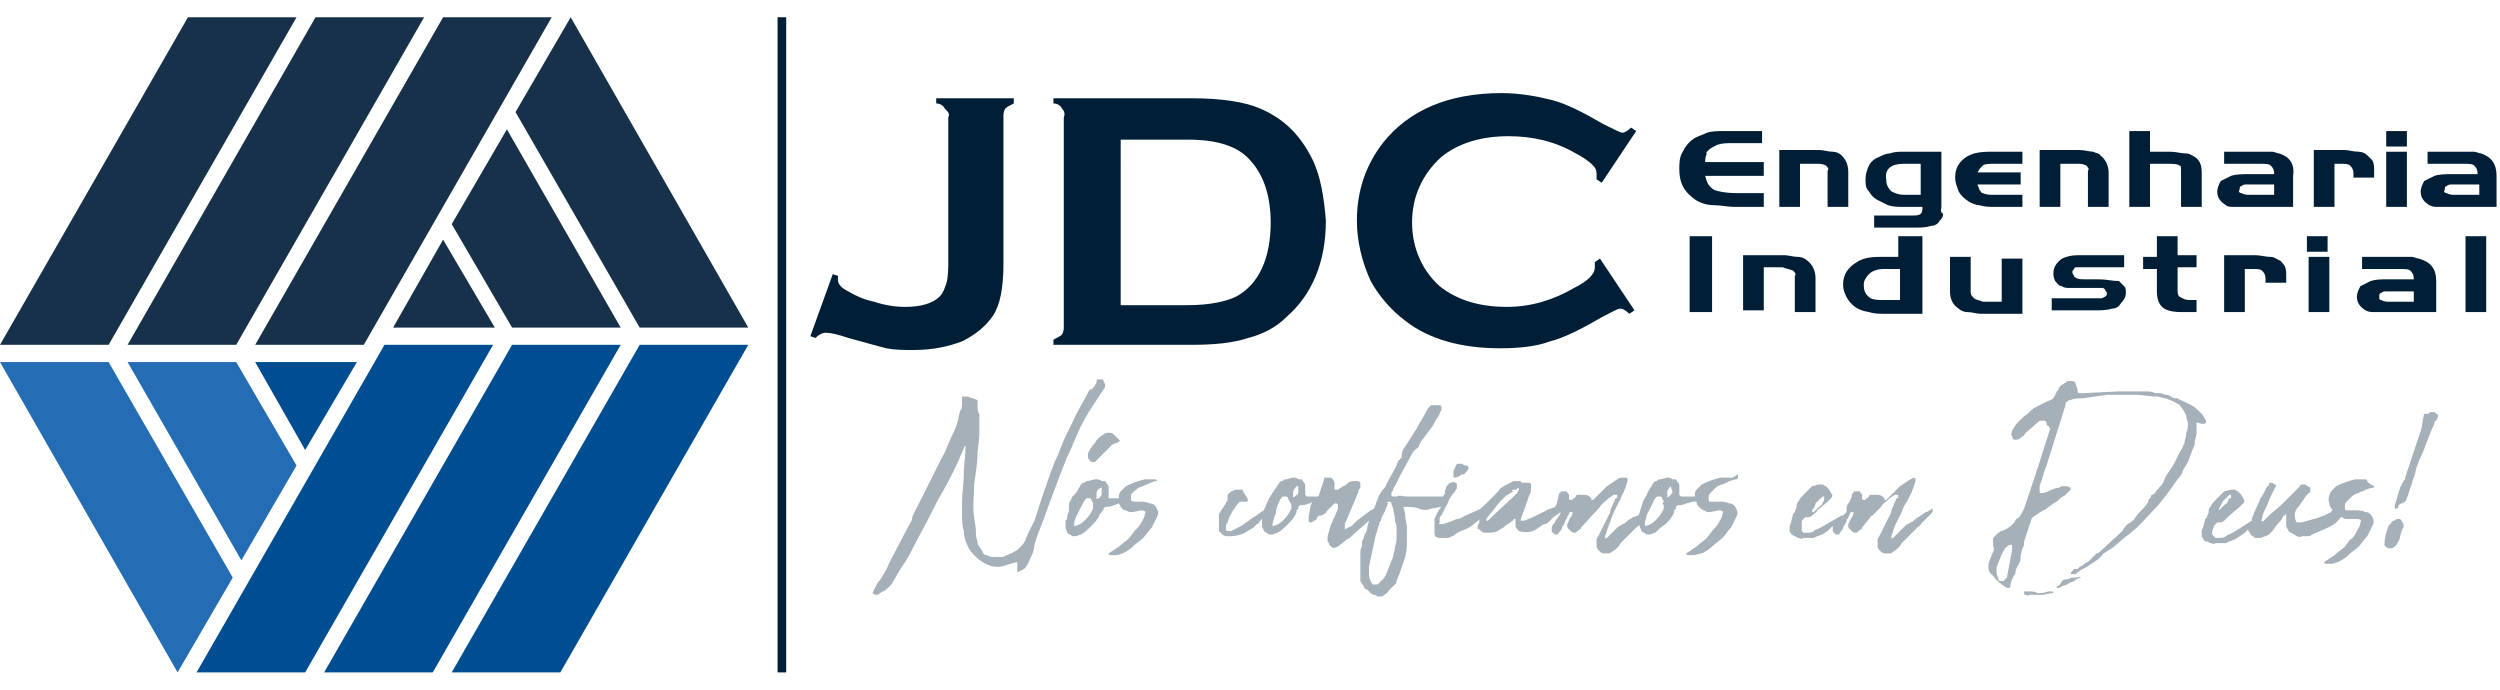
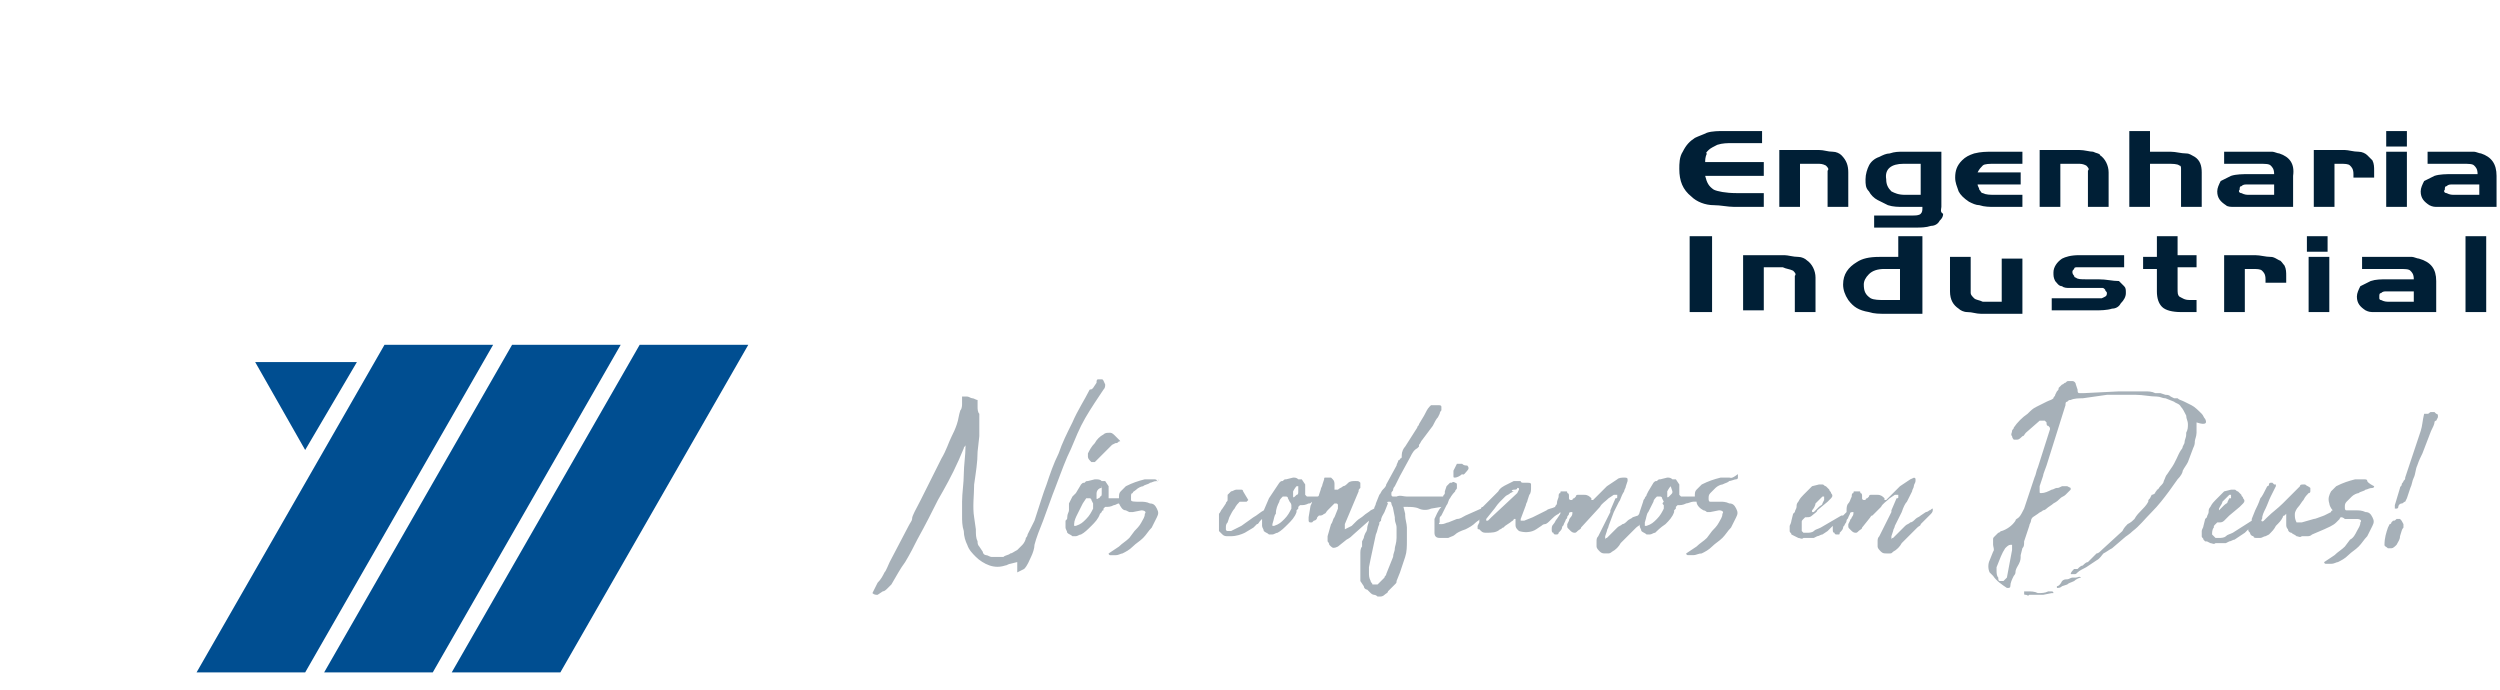
<svg xmlns="http://www.w3.org/2000/svg" id="Camada_1" x="0px" y="0px" viewBox="0 0 145 40" style="enable-background:new 0 0 145 40;" xml:space="preserve">
  <style type="text/css">	.st0{opacity:0.35;fill:#001F36;}	.st1{fill:#001F36;}	.st2{fill:#004E91;}	.st3{fill:#246DB5;}	.st4{fill:#163149;}</style>
  <g>
    <path class="st0" d="M139.2,30.1c0,0-0.1,0-0.1,0c0,0-0.1,0-0.1,0c-0.1,0.1-0.1,0.1-0.2,0.1l-0.1,0.1c0,0,0,0.1-0.1,0.1l-0.1,0.2  c-0.1,0.3-0.2,0.6-0.2,1c0,0.1,0.1,0.1,0.2,0.2c0.1,0,0.1,0,0.2,0c0.1,0,0.2-0.1,0.3-0.2c0.1-0.2,0.2-0.3,0.2-0.5  c0.1-0.3,0.1-0.4,0.2-0.5c0-0.1,0-0.1,0-0.2C139.3,30.2,139.3,30.2,139.2,30.1 M119.3,34L119.3,34l0,0.1l0,0c0,0,0,0,0,0  c0.1,0,0.2,0,0.3-0.1l0.3-0.1c0.1-0.1,0.2-0.1,0.4-0.2c0.1-0.1,0.3-0.2,0.4-0.2c-0.1-0.1-0.2,0-0.3,0l-0.1,0h0l-0.1,0  c-0.1,0-0.2,0.1-0.3,0.1c-0.1,0-0.2,0-0.3,0.1C119.5,33.9,119.4,34,119.3,34 M140.6,24c-0.1,0.4-0.1,0.7-0.2,1  c-0.1,0.3-0.2,0.6-0.3,0.9c-0.1,0.3-0.2,0.6-0.3,0.9c-0.1,0.3-0.2,0.6-0.3,0.9c0,0.1,0,0.1-0.1,0.2c0,0.1-0.1,0.1-0.1,0.2  c0,0.1-0.1,0.1-0.1,0.2l-0.3,1l0,0.2l0,0c0,0,0,0,0.1,0l0,0c0,0,0.1,0,0.1-0.1c0-0.1,0.1-0.2,0.2-0.2c0.1,0,0.1-0.1,0.2-0.1  l0.1-0.2l0.2-0.6c0.1-0.2,0.1-0.4,0.2-0.6c0.1-0.2,0.1-0.5,0.2-0.7c0.1-0.3,0.2-0.5,0.3-0.7L141,25c0.1-0.2,0.2-0.4,0.2-0.5  c0-0.1,0.1-0.1,0.1-0.1l0.1-0.2l0-0.1c0-0.1-0.1-0.1-0.1-0.1c0,0-0.1-0.1-0.1-0.1l-0.2,0c-0.1,0-0.1,0.1-0.2,0.1L140.6,24z   M116.3,31.8c0.1-0.1,0.2-0.2,0.3-0.2c0,0,0.1,0,0.1,0c0,0,0,0,0,0.1l0,0.1c0,0,0,0,0,0.1l-0.3,1.6l-0.1,0.1l-0.1,0.1  c-0.1,0-0.1,0-0.2,0c-0.1,0-0.1-0.1-0.1-0.2c-0.1-0.1-0.1-0.3-0.1-0.4c0,0,0-0.1,0-0.1l0-0.1C116,32.4,116.1,32.1,116.3,31.8   M127.9,24.3c-0.1-0.1-0.1-0.2-0.2-0.3c-0.2-0.2-0.4-0.4-0.6-0.5l-0.4-0.2c-0.2-0.1-0.3-0.1-0.4-0.2c0,0-0.1,0-0.2,0l-0.2-0.1  c-0.1-0.1-0.2-0.1-0.3-0.1l-0.3-0.1c-0.1,0-0.2,0-0.3,0c-0.2-0.1-0.4-0.1-0.6-0.1c-0.2,0-0.4,0-0.7,0l-0.4,0c-0.1,0-0.3,0-0.4,0  l-2,0.1c-0.1,0-0.1,0-0.1,0c-0.1,0-0.1,0-0.2,0c-0.1,0-0.1-0.1-0.1-0.2l-0.1-0.3c0-0.1-0.1-0.2-0.2-0.2c-0.1,0-0.2,0-0.2,0  c-0.1,0-0.1,0-0.2,0.1c-0.1,0-0.1,0.1-0.2,0.1l-0.1,0.1c0,0-0.1,0.1-0.1,0.1c0,0.1,0,0.1-0.1,0.2l-0.1,0.2c0,0.1-0.1,0.1-0.1,0.2  c-0.1,0.1-0.2,0.1-0.4,0.2c-0.2,0.1-0.4,0.2-0.6,0.3c-0.2,0.1-0.3,0.2-0.5,0.4c-0.3,0.2-0.6,0.5-0.8,0.8c0,0.1-0.1,0.1-0.1,0.2  c0,0.1-0.1,0.2,0,0.3c0,0.1,0.1,0.2,0.1,0.2c0,0,0,0,0,0c0.1,0,0.1,0,0.2,0c0.1,0,0.2-0.1,0.3-0.2c0.1,0,0.1-0.1,0.2-0.2l0.8-0.7  c0,0,0,0,0.1,0c0,0,0.1,0,0.1,0c0,0,0.1,0,0.1,0c0,0,0.1,0.1,0.1,0.1c0,0.1,0,0.2,0.1,0.2c0.1,0.1,0.1,0.1,0.1,0.2l-0.7,2.2  c-0.1,0.2-0.1,0.4-0.2,0.6l-0.6,1.8c-0.1,0.2-0.2,0.4-0.3,0.5c-0.1,0.1-0.2,0.1-0.2,0.2c-0.2,0.3-0.5,0.5-0.8,0.6  c-0.1,0-0.1,0.1-0.2,0.1c0,0-0.1,0.1-0.2,0.2c-0.1,0.1-0.1,0.1-0.1,0.2c0,0.1,0,0.2,0,0.2l0,0.1c0,0.1,0.1,0.3,0,0.4l-0.2,0.5  c-0.1,0.2-0.1,0.5,0,0.7l0.1,0.1l0.1,0.1c0.2,0.3,0.5,0.5,0.8,0.7c0,0,0.1,0,0.1,0c0,0,0.1,0,0.1-0.1c0-0.2,0.1-0.4,0.2-0.6  c0,0,0.1-0.1,0.1-0.2c0-0.2,0.1-0.3,0.2-0.5c0.1-0.2,0.1-0.3,0.1-0.5l0.1-0.4c0.1-0.1,0.1-0.2,0.1-0.4l0.3-0.9  c0-0.1,0.1-0.2,0.1-0.3c0-0.1,0.1-0.2,0.1-0.2l0.3-0.2c0.1-0.1,0.2-0.1,0.3-0.2c0.1,0,0.2-0.1,0.2-0.1c0.1-0.1,0.3-0.2,0.4-0.3  c0.2-0.1,0.3-0.2,0.4-0.3c0.1-0.1,0.2-0.1,0.3-0.2l0.3-0.3c0,0,0,0,0-0.1c0,0,0,0,0,0l-0.2-0.1c-0.1,0-0.2,0-0.3,0  c-0.2,0.1-0.2,0.1-0.3,0.1c-0.1,0-0.2,0.1-0.3,0.1c-0.2,0.1-0.4,0.2-0.6,0.2h0c-0.1,0-0.1,0-0.1-0.1c0-0.1,0-0.2,0-0.3l0.2-0.6  c0-0.1,0.1-0.3,0.2-0.6l1.1-3.5c0-0.1,0-0.2,0.1-0.2c0.1-0.1,0.1-0.1,0.2-0.1c0.2-0.1,0.5-0.1,0.7-0.1l1.4-0.2c0.2,0,0.4,0,0.6,0  c0.2,0,0.4,0,0.6,0l0.5,0c0.4,0,0.8,0.1,1.2,0.1c0.2,0,0.3,0.1,0.5,0.1l0.5,0.2c0.1,0.1,0.3,0.1,0.4,0.3c0.1,0.1,0.2,0.3,0.3,0.5  c0,0.2,0.1,0.3,0.1,0.5c0,0.2,0,0.3-0.1,0.5c0,0.1,0,0.1,0,0.1c0,0.2-0.1,0.3-0.1,0.5l-0.1,0.2c0,0.1-0.1,0.2-0.1,0.2  c-0.2,0.3-0.3,0.7-0.6,1.1l-0.2,0.3c-0.1,0.1-0.1,0.2-0.2,0.4c0,0.1-0.1,0.2-0.2,0.3c-0.1,0.1-0.1,0.2-0.2,0.2  c0,0.1-0.1,0.1-0.1,0.2c0,0-0.1,0.1-0.2,0.1l-0.1,0.2c-0.1,0.1-0.1,0.1-0.1,0.2c-0.1,0.2-0.3,0.4-0.4,0.5c-0.1,0.1-0.3,0.3-0.4,0.5  c-0.1,0.1-0.2,0.2-0.4,0.3c-0.1,0.1-0.2,0.2-0.3,0.4l-1.2,1.1c-0.1,0.1-0.2,0.2-0.3,0.2c-0.1,0.1-0.2,0.2-0.3,0.3c0,0,0,0-0.1,0.1  l-0.1,0.1c-0.1,0-0.2,0.1-0.3,0.2c-0.1,0-0.2,0.1-0.3,0.2c0,0-0.1,0-0.1,0l-0.1,0c-0.1,0.1-0.2,0.2-0.2,0.3l0.2,0  c0.1,0,0.1,0,0.2-0.1c0.1-0.1,0.3-0.2,0.5-0.3l0.6-0.4c0.2-0.1,0.3-0.3,0.4-0.4c0.2-0.1,0.3-0.2,0.5-0.3l0.7-0.6  c0.1-0.1,0.3-0.2,0.5-0.4c0.4-0.3,0.7-0.7,1.1-1.1c0.4-0.4,0.7-0.8,1-1.2l0.5-0.7c0.2-0.2,0.3-0.4,0.3-0.5c0.1-0.2,0.2-0.3,0.3-0.5  l0.3-0.8c0.1-0.2,0.1-0.3,0.1-0.4c0-0.1,0.1-0.3,0.1-0.5c0-0.2,0-0.4,0-0.6C128,24.7,128,24.5,127.9,24.3 M117.6,34.3h-0.1  c0,0,0,0-0.1,0l0,0.1c0,0.1,0,0.1,0.1,0.1c0.1,0,0.1,0.1,0.2,0c0.1,0,0.1,0,0.2,0c0.1,0,0.2,0,0.3,0c0.1,0,0.2,0,0.3,0l0.5-0.1  c0,0,0,0,0.1,0c0,0,0,0,0,0c0,0,0-0.1-0.1-0.1h0l-0.1,0c0,0,0,0-0.1,0c-0.2,0.1-0.4,0.1-0.6,0.1C118,34.3,117.8,34.3,117.6,34.3   M85.1,27.3c0.1-0.1,0.1-0.2,0-0.3C85,27,84.9,27,84.8,26.9c-0.1,0-0.2,0-0.2,0l-0.1,0l0,0l-0.2,0.4l0,0.1c0,0,0,0,0,0.1  c0,0,0,0.1,0,0.1c0,0.1,0,0.1,0.1,0.1l0,0l0,0c0.1,0,0.3-0.1,0.4-0.2C84.9,27.6,85,27.4,85.1,27.3 M64.4,25.1  C64.4,25.1,64.3,25.1,64.4,25.1c-0.2,0-0.3,0-0.4,0.1c-0.2,0.1-0.4,0.3-0.5,0.5c-0.2,0.2-0.3,0.4-0.4,0.6c0,0,0,0,0,0.1l0,0.1  c0,0.1,0.1,0.2,0.2,0.3l0.1,0c0,0,0.1,0,0.1,0c0,0,0,0,0,0l0,0c0,0,0.1-0.1,0.1-0.1l0.1-0.1c0.1-0.1,0.2-0.2,0.3-0.3l0.4-0.4  l0.1-0.1l0.2-0.1c0.1,0,0.1,0,0.2-0.1c0.1,0,0.1,0,0-0.1l-0.2-0.2C64.6,25.2,64.5,25.1,64.4,25.1 M63.2,22.6  c-0.3,0.6-0.7,1.2-1,1.9c-0.3,0.6-0.6,1.2-0.8,1.8c-0.3,0.6-0.5,1.2-0.7,1.8c-0.2,0.5-0.4,1.2-0.7,2.1L59.6,31  c0,0.1-0.1,0.2-0.1,0.2c0,0.1-0.1,0.3-0.2,0.4c-0.1,0.1-0.2,0.2-0.3,0.3c-0.2,0.1-0.3,0.2-0.4,0.2c-0.1,0.1-0.3,0.1-0.4,0.2  c-0.1,0-0.2,0-0.3,0c-0.1,0-0.2,0-0.4,0c-0.1,0-0.2-0.1-0.3-0.1c-0.1,0-0.2-0.1-0.2-0.2l-0.2-0.3c-0.1-0.1-0.1-0.2-0.1-0.3  c-0.1-0.2-0.1-0.4-0.1-0.7l-0.1-0.7c-0.1-0.6,0-1.3,0-1.9c0.1-0.7,0.2-1.3,0.2-1.9l0.1-0.9c0-0.3,0-0.6,0-0.9V24  c-0.1-0.1-0.1-0.3-0.1-0.4c0-0.1,0-0.3,0-0.4c-0.1,0-0.2-0.1-0.3-0.1c-0.1,0-0.2-0.1-0.3-0.1h-0.3c0,0.2,0,0.3,0,0.4  c0,0.1,0,0.3-0.1,0.4c-0.1,0.3-0.1,0.5-0.2,0.8c-0.1,0.3-0.2,0.5-0.3,0.7c-0.2,0.4-0.3,0.8-0.6,1.3c-0.2,0.4-0.4,0.8-0.6,1.2  L53.4,29c-0.3,0.6-0.5,0.9-0.5,1.1c0,0.1-0.1,0.2-0.2,0.4l-1.1,2.1c-0.1,0.2-0.2,0.5-0.3,0.6c-0.1,0.2-0.2,0.4-0.4,0.6  c-0.1,0.2-0.2,0.4-0.3,0.6c0.1,0.1,0.2,0.1,0.3,0.1l0.3-0.2c0.1,0,0.2-0.1,0.3-0.2l0.2-0.2c0.3-0.5,0.5-0.9,0.8-1.3  c0.3-0.5,0.5-0.9,0.7-1.3c0.5-0.9,0.9-1.7,1.2-2.3c0.4-0.7,0.8-1.4,1.2-2.3l0.3-0.7c0-0.1,0.1-0.1,0.1-0.2c0,0,0,0,0,0l0,0  c0,0,0,0,0,0v0.1c0,0.5-0.1,1.1-0.1,1.6c0,0.5-0.1,1.1-0.1,1.6v0.8c0,0.3,0,0.6,0.1,0.9c0,0.3,0.1,0.6,0.2,0.8  c0.1,0.3,0.3,0.5,0.5,0.7c0.2,0.2,0.5,0.4,0.8,0.5c0.3,0.1,0.6,0.1,0.9,0c0.1,0,0.2-0.1,0.3-0.1l0.4-0.1v0.6l0.4-0.2  c0.2-0.2,0.3-0.5,0.4-0.7c0.1-0.2,0.2-0.5,0.2-0.7c0.1-0.4,0.3-0.9,0.5-1.4c0.3-0.8,0.5-1.4,0.7-1.9c0.2-0.5,0.4-1.1,0.7-1.8  c0.3-0.6,0.5-1.2,0.8-1.8c0.3-0.6,0.7-1.2,1.1-1.8l0.2-0.3c0.1-0.1,0.1-0.2,0.1-0.3C64,22.1,64,22,63.9,22c-0.1,0-0.1,0-0.2,0  c-0.1,0-0.1,0.1-0.1,0.2l-0.2,0.3c0,0-0.1,0.1-0.1,0.1C63.3,22.5,63.3,22.6,63.2,22.6 M80.6,29.1c0.1,0,0.1,0.1,0.1,0.1  c0,0.1,0.1,0.2,0.1,0.3l0.1,0.5c0,0,0,0.1,0,0.1c0,0.2,0.1,0.3,0.1,0.5c0,0.2,0,0.4,0,0.6c0,0.3-0.1,0.5-0.1,0.6  c0,0.2-0.1,0.3-0.1,0.5l-0.4,1l0,0c0,0.1-0.1,0.1-0.1,0.2c-0.1,0.1-0.1,0.1-0.2,0.2c-0.1,0.1-0.1,0.1-0.2,0.2c0,0-0.1,0-0.1,0  c-0.1,0-0.2,0-0.2,0c0-0.1-0.1-0.1-0.1-0.2c-0.1-0.2-0.1-0.3-0.1-0.5l0-0.3l0.1-0.5c0.1-0.5,0.2-0.9,0.3-1.4  c0.1-0.2,0.1-0.4,0.2-0.6c0,0,0-0.1,0-0.1l0.1-0.1c0-0.2,0.1-0.3,0.2-0.5l0.2-0.5c0,0,0,0,0,0v0C80.4,29.1,80.5,29.1,80.6,29.1   M74.2,29.1c0-0.1,0.1-0.2,0.2-0.3c0,0,0.1,0,0.1,0c0,0,0.1,0,0.1,0c0,0,0.1,0,0.1,0.1l0.1,0.2c0,0,0.1,0.1,0.1,0.2  c0,0,0,0.1,0,0.1c0,0,0,0.1,0,0.1c-0.1,0.2-0.2,0.4-0.4,0.6c-0.2,0.2-0.3,0.3-0.6,0.4c0,0-0.1,0-0.1,0c0,0,0,0,0,0c0,0,0,0,0-0.1v0  c0.1-0.3,0.1-0.5,0.2-0.6C74,29.5,74.1,29.3,74.2,29.1 M75.2,28.2C75.2,28.2,75.3,28.2,75.2,28.2c0.1,0,0.1,0,0.1,0v0l0,0.3  c0,0.1,0,0.2-0.1,0.2l-0.1,0.1c0,0-0.1,0.1-0.1,0l0,0c0,0,0,0,0-0.1l0-0.1c0,0,0,0,0-0.1C75,28.5,75.1,28.3,75.2,28.2 M87.8,28.4  C87.8,28.4,87.9,28.4,87.8,28.4c0.1,0,0.2,0,0.2-0.1c0.1,0,0.1,0,0.1,0.1v0l0,0c0,0,0,0,0,0L88,28.6L86.5,30c0,0-0.1,0.1-0.1,0.1  l-0.1,0.1h-0.1l0,0c0,0,0,0,0,0v-0.1l0.4-0.5c0.1-0.1,0.2-0.3,0.4-0.5l0.3-0.3c0.1-0.1,0.2-0.1,0.3-0.2l0.2-0.1  C87.6,28.5,87.7,28.4,87.8,28.4 M96.5,29.3C96.5,29.3,96.5,29.3,96.5,29.3c0,0.1,0,0.1,0,0.2c-0.1,0.2-0.2,0.4-0.4,0.6  c-0.2,0.2-0.3,0.3-0.6,0.4c0,0-0.1,0-0.1,0c0,0,0,0,0,0c0,0,0,0,0-0.1v-0.1c0.1-0.3,0.1-0.5,0.2-0.6c0.1-0.2,0.2-0.4,0.3-0.6  c0-0.1,0.1-0.2,0.2-0.3c0,0,0.1,0,0.1,0c0,0,0.1,0,0.1,0c0,0,0.1,0,0.1,0.1l0.1,0.2C96.4,29.2,96.4,29.2,96.5,29.3 M96.9,28.2  C96.9,28.2,96.9,28.2,96.9,28.2C97,28.2,97,28.2,96.9,28.2L96.9,28.2l0.1,0.3c0,0.1,0,0.1-0.1,0.2l-0.1,0.1c0,0-0.1,0.1-0.1,0l0,0  c0,0,0-0.1,0-0.1l0-0.1c0,0,0,0,0-0.1C96.7,28.5,96.8,28.3,96.9,28.2 M100.3,27.7c-0.2,0-0.3,0-0.5,0c-0.4,0.1-0.7,0.2-1.1,0.4  c-0.1,0.1-0.2,0.2-0.3,0.3c-0.1,0.1-0.1,0.2-0.1,0.4c-0.1,0-0.1,0-0.2,0c-0.1,0-0.2,0-0.3,0h-0.2c0,0-0.1,0-0.1,0c0,0,0,0-0.1-0.1  v0l0-0.1v-0.2c0-0.1,0-0.1,0-0.2l0-0.1l-0.2-0.3c0,0,0,0-0.1,0c0,0,0,0-0.1,0c-0.1-0.1-0.2-0.1-0.3-0.1l-0.4,0.1  c-0.1,0-0.1,0-0.2,0.1c-0.1,0-0.1,0-0.2,0.1l-0.3,0.5l-0.1,0.2c0,0.1-0.1,0.1-0.1,0.2c0,0-0.1,0.1-0.1,0.2l-0.2,0.6  c0,0,0,0.1-0.1,0.2L94.7,30c-0.1,0.1-0.2,0.1-0.3,0.2c-0.1,0.1-0.2,0.2-0.3,0.2c-0.1,0.1-0.2,0.1-0.3,0.2c0,0,0,0,0,0l0,0  c-0.1,0.1-0.2,0.2-0.3,0.3l-0.3,0.3c0,0-0.1,0-0.1,0.1c0,0,0,0,0,0c0,0,0,0,0-0.1l0-0.1l0.1-0.3c0-0.1,0.1-0.2,0.1-0.3l0.3-0.8  c0.1-0.2,0.2-0.4,0.3-0.6c0.1-0.1,0.1-0.3,0.3-0.6c0-0.1,0.1-0.2,0.1-0.3l0.1-0.3v-0.1c0-0.1-0.1-0.1-0.2-0.1c-0.1,0-0.3,0-0.4,0.1  l-0.6,0.4c0,0-0.1,0.1-0.1,0.1l-0.6,0.6L92.4,29c-0.1,0-0.1,0-0.1,0c0,0,0-0.1,0-0.1c-0.1-0.1-0.2-0.2-0.4-0.2c-0.1,0-0.1,0-0.2,0  c0,0-0.1,0-0.1,0c0,0-0.1,0-0.1,0c0,0-0.1,0-0.1,0.1l-0.1,0.1c0,0-0.1,0-0.1,0.1c0,0-0.1,0-0.1,0c0,0-0.1,0-0.1-0.1v-0.1  c0-0.1,0-0.2-0.1-0.2c0-0.1,0-0.1-0.1-0.1l0,0c-0.1,0-0.1,0-0.2,0c-0.1,0-0.1,0-0.1,0.1c-0.1,0-0.1,0.1-0.1,0.2  c0,0.1-0.1,0.2-0.1,0.4c0,0.1-0.1,0.1-0.1,0.2c-0.2,0.1-0.4,0.1-0.5,0.2L88.9,30l-0.5,0.2l-0.1,0c0,0,0,0-0.1,0c0,0,0,0,0,0v-0.1  l0.3-0.8c0-0.1,0.1-0.2,0.1-0.3l0.1-0.3c0.1-0.1,0.1-0.3,0.1-0.4c0-0.1,0-0.1,0-0.2c0-0.1-0.1-0.1-0.2-0.1l-0.2,0  c-0.1,0-0.2,0-0.2-0.1h0c-0.1,0-0.1,0-0.2,0l-0.1,0c0,0-0.1,0-0.1,0l-0.4,0.2c-0.2,0.1-0.4,0.2-0.5,0.4l-0.3,0.3  c0,0-0.1,0.1-0.1,0.1c0,0-0.1,0.1-0.1,0.1l-0.3,0.3c0,0-0.1,0.1-0.1,0.1c0,0-0.1,0-0.1,0.1L85,29.9c-0.2,0.1-0.3,0.2-0.5,0.2  L84,30.3c-0.1,0-0.2,0.1-0.4,0.1l-0.1,0c0,0-0.1,0,0-0.1l0-0.2c0-0.1,0-0.1,0.1-0.2l0.3-0.6c0.1-0.1,0.1-0.3,0.2-0.4  c0,0,0.1-0.2,0.3-0.4c0-0.1,0.1-0.1,0.1-0.2c0,0,0-0.1,0-0.2c0-0.1-0.1-0.1-0.1-0.1c0,0-0.1-0.1-0.2,0h0l-0.1,0  c0,0-0.1,0.1-0.1,0.1c0,0-0.1,0.1-0.1,0.1l-0.1,0.3c0,0,0,0.1,0,0.1c0,0.1-0.1,0.1-0.1,0.2c0,0,0,0-0.1,0c-0.2,0-0.4,0-0.6,0  c-0.3,0-0.5,0-0.6,0c-0.1,0-0.2,0-0.2,0c-0.2,0-0.4,0-0.6,0c-0.2,0-0.4-0.1-0.6,0h-0.1l-0.1,0c-0.1,0-0.1-0.1-0.1-0.1  c0,0,0-0.1,0-0.1c0-0.1,0.1-0.1,0.1-0.2c0-0.1,0.1-0.2,0.1-0.2c0.1-0.2,0.2-0.4,0.3-0.6l0.6-1.1c0.1-0.2,0.2-0.4,0.4-0.5  c0,0,0,0,0.1-0.1l0-0.1c0.1-0.1,0.1-0.2,0.2-0.3l0.6-0.8c0.1-0.2,0.2-0.4,0.3-0.5l0.1-0.2c0,0,0-0.1,0.1-0.2c0-0.1,0-0.2,0-0.2  c0-0.1-0.1-0.1-0.2-0.1l-0.3,0c0,0,0,0-0.1,0l-0.1,0.1c-0.1,0.1-0.2,0.3-0.3,0.5l-0.3,0.5c0,0.1-0.1,0.1-0.1,0.2l-0.7,1.1  c-0.1,0.1-0.2,0.3-0.2,0.5c0,0,0,0.1,0,0.1c0,0.1-0.1,0.1-0.1,0.1c0,0,0,0.1-0.1,0.1c0,0.1-0.1,0.2-0.1,0.3l-0.6,1.1  c0,0.1-0.1,0.2-0.2,0.3c-0.1,0.1-0.1,0.2-0.2,0.3l-0.2,0.5c0,0.1-0.1,0.2-0.1,0.3l-0.2,0.1c-0.1,0.1-0.3,0.2-0.4,0.3  c-0.1,0.1-0.3,0.2-0.4,0.3c-0.1,0.1-0.2,0.2-0.3,0.3l-0.4,0.2l0,0v0h0c0,0,0,0,0,0v0c0-0.1,0-0.2,0-0.3l0.8-1.9  c0-0.1,0-0.1,0.1-0.2c0,0,0-0.1,0-0.1c0,0,0,0,0-0.1l0-0.1c-0.1-0.1-0.1-0.1-0.3-0.1c-0.1,0-0.3,0-0.4,0.1  c-0.1,0.1-0.2,0.2-0.3,0.2c-0.1,0.1-0.2,0.1-0.3,0.2c0,0-0.1,0-0.1,0c0,0-0.1,0-0.1,0c0,0,0-0.1,0-0.2c0-0.1,0-0.1,0-0.1  c0-0.1,0-0.2-0.1-0.3c0,0-0.1-0.1-0.1-0.1l-0.3,0c-0.1,0-0.1,0-0.1,0.1l-0.1,0.3c0,0.1-0.1,0.2-0.1,0.3l-0.1,0.3c0,0,0,0.1-0.1,0.1  c-0.1,0-0.2,0-0.3,0h-0.2c0,0-0.1,0-0.1,0c0,0,0,0-0.1-0.1v0c0,0,0-0.1,0-0.1v-0.2c0-0.1,0-0.1,0-0.2c0,0,0-0.1,0-0.1l-0.2-0.3  c0,0,0,0-0.1,0c0,0,0,0-0.1,0c-0.1-0.1-0.2-0.1-0.3-0.1l-0.4,0.1c-0.1,0-0.1,0-0.2,0.1c-0.1,0-0.1,0-0.2,0.1l-0.6,0.9l-0.3,0.7  c-0.2,0.1-0.4,0.3-0.6,0.4l0,0v0l-0.7,0.5l-0.6,0.3c-0.1,0-0.1,0-0.2,0c0,0-0.1,0-0.1-0.1c0,0,0-0.1,0-0.1c0-0.1,0-0.2,0.1-0.3  l0.1-0.3c0.1-0.2,0.2-0.4,0.3-0.5c0.1-0.2,0.2-0.3,0.3-0.4l0,0c0.1,0,0.3,0,0.4,0l0.1-0.1l-0.3-0.5c0,0,0-0.1-0.1-0.1  c-0.1,0-0.2,0-0.3,0c-0.1,0-0.2,0.1-0.3,0.1l-0.1,0.1c0,0-0.1,0.1-0.1,0.1L71.2,29c0,0.1-0.1,0.1-0.1,0.2l-0.2,0.3  c-0.1,0.1-0.1,0.2-0.2,0.3c0,0,0,0,0,0.1c0,0.2,0,0.3,0,0.4c0,0,0,0.1,0,0.2c0,0.1,0,0.1,0,0.2l0,0.1l0.1,0.1l0.1,0.1  c0.1,0.1,0.2,0.1,0.3,0.1h0.2c0.3,0,0.6-0.1,0.8-0.2l0.5-0.3l0.2-0.2c0.1,0,0.1-0.1,0.2-0.2c0,0,0.1-0.1,0.1-0.1c0,0,0,0,0,0  c0,0,0,0.1,0,0.1l0,0.1c0,0.1,0,0.2,0,0.2l0,0c0,0.1,0.1,0.2,0.1,0.3c0.1,0.1,0.2,0.1,0.3,0.2c0,0,0.1,0,0.1,0h0.1  c0.1,0,0.2-0.1,0.3-0.1c0.2-0.1,0.4-0.3,0.6-0.5c0.2-0.2,0.4-0.4,0.5-0.7c0,0,0,0,0-0.1l0.1-0.1l0,0l0-0.1l0.1-0.1  c0.2,0,0.3,0,0.5-0.1c0.1,0,0.1,0,0.2-0.1c0,0.1-0.1,0.2-0.1,0.3L75.9,30c0,0.1,0,0.2,0,0.2c0,0,0,0.1,0.1,0.1c0,0,0.1,0,0.1,0l0,0  l0.1-0.1c0.1,0,0.2-0.1,0.2-0.2c0,0,0,0,0.1-0.1l0.1,0c0.1,0,0.2-0.1,0.2-0.1c0.1,0,0.1-0.1,0.2-0.2l0.4-0.4c0,0,0,0,0.1,0  c0,0,0.1,0,0.1,0.1l0,0.2L77.4,30c-0.1,0.1-0.1,0.3-0.2,0.4L77,31.1c0,0.1,0,0.2,0,0.3c0,0,0.1,0.1,0.1,0.2l0.1,0.1  c0.1,0.1,0.2,0.1,0.4,0l0.5-0.4c0.2-0.1,0.3-0.2,0.4-0.3l0.9-0.8c0,0.1-0.1,0.3-0.1,0.4c0,0.2-0.1,0.3-0.1,0.3  c-0.1,0.2-0.1,0.3-0.1,0.3L79,31.4c0,0.1,0,0.2,0,0.3c-0.1,0.1-0.1,0.3-0.1,0.4l0,0.4c0,0.1,0,0.1,0,0.2l0,0.2v0.4  c0,0.1,0,0.2,0,0.3l0,0.1l0.2,0.3c0,0.1,0.1,0.2,0.2,0.2l0.1,0.1l0.1,0.1c0.1,0.1,0.2,0.1,0.2,0.1c0.1,0,0.2,0.1,0.2,0.1  c0,0,0.1,0,0.1,0c0.1,0,0.2,0,0.3-0.1c0.1-0.1,0.2-0.1,0.2-0.2c0.1-0.1,0.1-0.1,0.2-0.2c0,0,0.1-0.1,0.2-0.2  c0.1-0.1,0.1-0.1,0.1-0.2l0.2-0.5c0.1-0.3,0.2-0.6,0.3-0.9c0.1-0.3,0.1-0.6,0.1-1c0-0.2,0-0.4,0-0.7c0-0.2-0.1-0.5-0.1-0.7  c0,0,0-0.1,0-0.1l-0.1-0.4l0.1,0c0,0,0,0,0.1,0c0.2,0,0.5,0,0.7,0.1c0.2,0.1,0.5,0.1,0.7,0l0.6-0.1c0,0,0,0,0,0  c-0.2,0.2-0.3,0.5-0.4,0.7c0,0,0,0.1,0,0.1l0,0.2c0,0,0,0,0,0c0,0,0,0,0,0.1l0,0.2c0,0,0,0,0,0.1c0,0,0,0,0,0.1  c0,0.2,0.1,0.3,0.3,0.3l0.1,0c0.1,0,0.2,0,0.4,0c0.2-0.1,0.3-0.1,0.4-0.2c0.1-0.1,0.3-0.2,0.6-0.3c0.2-0.1,0.4-0.2,0.6-0.4  c0.1-0.1,0.2-0.1,0.2-0.2c0,0.1,0,0.2,0,0.2l-0.1,0.2c0,0,0,0.1,0,0.1c0,0.1,0,0.1,0.1,0.1l0.1,0.1c0.1,0.1,0.2,0.1,0.3,0.1  c0.3,0,0.6,0,0.8-0.2c0.1,0,0.1-0.1,0.2-0.1l0.1-0.1l0.3-0.2c0.1-0.1,0.2-0.1,0.2-0.2c0,0,0,0,0,0l0,0c0,0,0.1,0,0.1,0v0  c0,0,0,0.1,0,0.1c0,0.1,0,0.1,0,0.2c0,0.1,0,0.2,0.1,0.3l0.1,0.1c0.3,0.1,0.7,0.1,1-0.1l0.3-0.2c0.1-0.1,0.2-0.1,0.2-0.1  c0.1,0,0.2-0.1,0.4-0.3c0.1-0.1,0.2-0.2,0.4-0.3c0,0,0,0,0.1-0.1c0,0,0,0,0,0.1l-0.2,0.3c-0.1,0.1-0.1,0.2-0.2,0.3  c-0.1,0.1-0.1,0.2-0.1,0.3c0,0.1,0,0.2,0.1,0.2c0,0.1,0.1,0.1,0.1,0.1c0,0,0.1,0,0.1,0c0,0,0.1,0,0.1-0.1c0.1-0.1,0.2-0.2,0.2-0.3  c0-0.1,0.1-0.1,0.1-0.2l0.1-0.2c0-0.1,0.1-0.1,0.1-0.2c0-0.1,0.1-0.1,0.1-0.2c0-0.1,0.1-0.1,0.2-0.1c0,0,0,0,0,0c0,0,0,0,0,0  c0,0.1,0,0.2-0.1,0.3c0,0-0.1,0.1-0.1,0.2l-0.1,0.2c0,0,0,0,0,0.1c0,0.1,0,0.1,0.1,0.2c0,0,0.1,0.1,0.1,0.1c0,0,0.1,0.1,0.2,0.1  c0.1,0,0.1,0,0.2-0.1c0.1-0.1,0.2-0.1,0.2-0.2l1.1-1.2c0.1-0.2,0.3-0.3,0.5-0.5l0.3-0.2c0,0,0,0,0.1,0c0,0,0,0,0.1,0c0,0,0,0,0,0  c0,0,0,0.1,0,0.1c0,0.1,0,0.1-0.1,0.1l-0.3,0.7l0,0.1l-0.7,1.4c-0.1,0.1-0.1,0.2-0.1,0.3c0,0.1,0,0.2,0,0.3c0,0.1,0.1,0.2,0.2,0.3  c0.1,0.1,0.2,0.1,0.3,0.1l0.2,0c0,0,0.1,0,0.2-0.1c0.2-0.1,0.4-0.3,0.5-0.5l0.7-0.7c0,0,0.1-0.1,0.2-0.2c0.1-0.1,0.2-0.1,0.2-0.2v0  c0,0,0,0,0,0.1c0,0,0,0,0,0c0,0.1,0.1,0.2,0.1,0.3c0.1,0.1,0.2,0.1,0.3,0.2c0,0,0.1,0,0.1,0h0.1c0.1,0,0.2-0.1,0.3-0.1  c0.1-0.1,0.3-0.3,0.6-0.5c0.2-0.2,0.4-0.4,0.5-0.7l0-0.1c0,0,0,0,0.1-0.1c0,0,0,0,0,0c0,0,0,0,0-0.1l0.1-0.1c0.2,0,0.3,0,0.5-0.1  c0.1,0,0.3-0.1,0.4-0.1l0.2,0c0,0.2,0.2,0.4,0.4,0.5c0.1,0,0.2,0.1,0.2,0.1c0.1,0,0.2,0,0.2,0l0.5-0.1c0.2,0,0.3,0.1,0.2,0.2  c0,0.2-0.1,0.3-0.2,0.5c-0.1,0.2-0.3,0.4-0.4,0.5l-0.3,0.4c-0.2,0.2-0.4,0.3-0.6,0.5l-0.6,0.4c0,0,0,0.1,0.1,0.1c0.1,0,0.2,0,0.3,0  c0.2,0,0.3-0.1,0.5-0.1c0.2-0.1,0.4-0.2,0.6-0.4c0.2-0.2,0.4-0.3,0.6-0.5c0.2-0.2,0.3-0.4,0.5-0.6c0.1-0.2,0.2-0.4,0.3-0.6  c0.1-0.2,0.1-0.3,0-0.5c-0.1-0.2-0.2-0.3-0.4-0.3c-0.2-0.1-0.4-0.1-0.5-0.1h-0.6c-0.1,0-0.1-0.1-0.1-0.2c0-0.1,0-0.2,0.1-0.3  c0.1-0.1,0.2-0.2,0.3-0.3c0.1-0.1,0.3-0.2,0.4-0.2c0.2-0.1,0.3-0.1,0.4-0.2c0.1,0,0.3-0.1,0.4-0.1c0,0,0.1,0,0.1-0.1  c0,0,0-0.1,0-0.2C100.4,27.8,100.4,27.7,100.3,27.7 M105.7,28.8L105.7,28.8c0.1,0,0.1,0,0.1,0l0,0.1c0,0,0,0,0,0.1h0l-0.1,0.2  c0,0.1-0.1,0.1-0.2,0.2l-0.3,0.3h-0.1c0,0,0,0,0-0.1c0.1-0.1,0.2-0.3,0.2-0.4L105.7,28.8z M110.8,27.8l-0.6,0.4  c0,0-0.1,0.1-0.1,0.1l-0.6,0.6l-0.1,0.1c0,0-0.1,0-0.1,0l0-0.1c-0.1-0.1-0.2-0.2-0.4-0.2c-0.1,0-0.1,0-0.2,0c0,0,0,0-0.1,0  c0,0-0.1,0-0.1,0c0,0-0.1,0-0.1,0.1l-0.1,0.1c0,0-0.1,0-0.1,0.1c0,0-0.1,0-0.1,0c0,0-0.1,0-0.1-0.1v-0.1c0-0.1,0-0.2-0.1-0.2  c0-0.1,0-0.1-0.1-0.1l0,0c-0.1,0-0.1,0-0.2,0c-0.1,0-0.1,0-0.1,0.1c-0.1,0-0.1,0.1-0.1,0.2c-0.1,0.2-0.1,0.3-0.2,0.4  c-0.1,0.1-0.1,0.3-0.1,0.4l0,0.1l-0.1,0.1l-0.1,0.1c0,0-0.1,0-0.1,0l-1.2,0.7c-0.2,0.1-0.3,0.1-0.4,0.2c-0.1,0.1-0.3,0.1-0.4,0.1  c-0.1,0-0.1,0-0.2,0l-0.1-0.1l0-0.1c0-0.1,0-0.3,0-0.4c0-0.1,0-0.1,0.1-0.2c0,0,0.1-0.1,0.1-0.1l0.1,0c0.1,0,0.2,0,0.3-0.1  c0.1-0.1,0.3-0.2,0.3-0.3l0.6-0.5c0.1-0.1,0.2-0.2,0.2-0.2c0.1-0.1,0.1-0.2,0-0.3c0-0.1-0.1-0.1-0.1-0.2c-0.1-0.1-0.1-0.1-0.2-0.2  c-0.1,0-0.1-0.1-0.2-0.1h-0.1c0,0,0,0-0.1,0l-0.4,0.1l-0.1,0.1l-0.4,0.4c-0.1,0.1-0.2,0.2-0.3,0.4c-0.1,0.1-0.1,0.2-0.1,0.3  c0,0.1-0.1,0.2-0.1,0.3l-0.1,0.1l-0.1,0.4c0,0,0,0.1-0.1,0.3c0,0.1,0,0.2,0,0.3c0,0.1,0.1,0.1,0.1,0.2l0.2,0.1l0,0c0,0,0,0,0,0  l0.2,0.1c0.1,0,0.2,0.1,0.3,0c0.1,0,0.1,0,0.2,0c0.1,0,0.2,0,0.2,0c0.1,0,0.2,0,0.2,0l0.2-0.1c0.1,0,0.2-0.1,0.3-0.1l0.3-0.2  c0.1-0.1,0.2-0.2,0.3-0.3c0,0.1,0,0.1,0,0.2c0,0.1,0,0.2,0.1,0.2v0c0,0.1,0.1,0.1,0.1,0.1c0,0,0.1,0,0.1,0c0.1,0,0.1,0,0.1-0.1  c0.1-0.1,0.2-0.2,0.2-0.3c0-0.1,0.1-0.1,0.1-0.2c0,0,0.1-0.1,0.1-0.2c0-0.1,0.1-0.1,0.1-0.2l0.1-0.2c0-0.1,0.1-0.1,0.2-0.1  c0,0,0,0,0,0c0,0,0,0,0,0c0,0.1,0,0.2-0.1,0.3c0,0.1-0.1,0.1-0.1,0.2l-0.1,0.2c0,0,0,0,0,0.1c0,0.1,0,0.1,0.1,0.2  c0,0,0.1,0.1,0.1,0.1c0,0,0.1,0.1,0.2,0.1c0.1,0,0.1,0,0.2-0.1c0.1-0.1,0.2-0.1,0.2-0.2l0.4-0.5c0.1-0.1,0.1-0.2,0.2-0.2l0.5-0.5  c0.1-0.2,0.3-0.3,0.5-0.5l0.3-0.2c0,0,0,0,0.1,0c0,0,0,0,0.1,0c0,0,0,0,0,0c0,0,0,0.1,0,0.1c0,0.1,0,0.1-0.1,0.1l-0.3,0.7l0,0.1  l-0.7,1.4c-0.1,0.1-0.1,0.2-0.1,0.3c0,0.1,0,0.2,0,0.3c0,0.1,0.1,0.2,0.2,0.3c0.1,0.1,0.2,0.1,0.3,0.1l0.2,0c0.1,0,0.1,0,0.2-0.1  c0.2-0.1,0.4-0.3,0.5-0.5l0.9-0.9c0.1-0.1,0.2-0.1,0.2-0.2c0.1-0.1,0.2-0.2,0.3-0.3c0.1-0.1,0.2-0.2,0.3-0.3c0,0,0.1-0.1,0.1-0.2  l0,0l0,0c0,0,0,0,0-0.1h0c-0.1,0-0.1,0.1-0.2,0.1c0,0-0.1,0.1-0.2,0.1l-0.3,0.2c-0.1,0.1-0.2,0.1-0.3,0.2c-0.1,0.1-0.2,0.2-0.3,0.2  c-0.1,0.1-0.2,0.1-0.3,0.2l-0.1,0.1c-0.1,0.1-0.2,0.2-0.3,0.3l-0.3,0.3c0,0-0.1,0-0.1,0.1c0,0,0,0,0,0c0,0,0,0,0-0.1l0-0.1l0,0  l0.1-0.3c0-0.1,0.1-0.2,0.1-0.3l0.4-0.8c0.1-0.3,0.2-0.5,0.3-0.6l0.3-0.6c0-0.1,0.1-0.2,0.1-0.3c0-0.1,0.1-0.2,0.1-0.3v-0.1  c0-0.1-0.1-0.1-0.2-0.1C111.1,27.7,111,27.7,110.8,27.8 M129.3,28.9l-0.1,0.2c0,0.1-0.1,0.1-0.2,0.2l-0.3,0.3h0c0,0,0,0,0-0.1  c0.1-0.2,0.2-0.3,0.2-0.4l0.3-0.3c0,0,0,0,0.1-0.1h0.1c0,0,0,0,0,0V28.9C129.3,28.9,129.3,28.9,129.3,28.9 M137.3,27.9  c0-0.1-0.1-0.1-0.2-0.1c-0.2,0-0.3,0-0.5,0c-0.4,0.1-0.7,0.2-1.1,0.4c-0.1,0.1-0.2,0.2-0.3,0.3c-0.1,0.2-0.2,0.4-0.1,0.7  c0,0.1,0.1,0.3,0.2,0.4c0,0-0.1,0-0.1,0.1l-0.4,0.2c-0.3,0.1-0.5,0.2-0.6,0.2l-0.7,0.2c-0.1,0-0.1,0-0.2,0h-0.1  c-0.1-0.2-0.1-0.3-0.1-0.5c0-0.1,0.1-0.3,0.2-0.4c0.1-0.1,0.2-0.3,0.3-0.4c0.1-0.2,0.2-0.3,0.3-0.4c0.1,0,0.1-0.1,0.1-0.1l0-0.2  c-0.1-0.1-0.2-0.1-0.3-0.2c0,0-0.1,0-0.1,0c-0.1,0-0.2,0-0.2,0.1c-0.1,0.1-0.1,0.1-0.2,0.2l-0.8,0.8c-0.3,0.3-0.6,0.5-0.9,0.8  l-0.1,0.1c0,0-0.1,0.1-0.1,0.1c-0.1,0.1-0.2,0-0.1-0.1c0-0.2,0.1-0.4,0.2-0.6c0.1-0.2,0.2-0.5,0.3-0.7c0.1-0.2,0.2-0.4,0.3-0.6  c0,0,0-0.1,0-0.1c0,0-0.1,0-0.1,0l-0.1-0.1h-0.1c0,0-0.1,0-0.1,0.1c0,0,0,0.1-0.1,0.1c-0.2,0.4-0.3,0.6-0.4,0.7  c-0.1,0.3-0.2,0.5-0.3,0.7l-0.2,0.5c0,0,0,0.1,0,0.1l-1.1,0.7c-0.2,0.1-0.3,0.1-0.4,0.2c-0.1,0.1-0.3,0.1-0.4,0.1  c-0.1,0-0.1,0-0.2,0c0,0,0,0-0.1-0.1l-0.1-0.1c0-0.1,0-0.3,0.1-0.4c0-0.1,0-0.1,0.1-0.2c0,0,0.1-0.1,0.1-0.1l0.1,0  c0.1,0,0.2,0,0.3-0.1c0.1-0.1,0.2-0.2,0.3-0.3l0.6-0.5c0.1-0.1,0.2-0.2,0.2-0.2c0.1-0.1,0.1-0.2,0-0.3c0-0.1-0.1-0.1-0.1-0.2  c-0.1-0.1-0.1-0.1-0.2-0.2c-0.1,0-0.1-0.1-0.2-0.1h-0.1c0,0,0,0-0.1,0l-0.4,0.1l-0.1,0.1l-0.4,0.4c-0.1,0.1-0.2,0.2-0.3,0.4  c-0.1,0.1-0.1,0.2-0.1,0.3c0,0.1-0.1,0.2-0.1,0.3l-0.1,0.1l-0.1,0.4c0,0.1-0.1,0.2-0.1,0.3c0,0.1,0,0.2,0,0.3  c0,0.1,0.1,0.1,0.1,0.2c0.1,0.1,0.1,0.1,0.1,0.1l0.1,0c0,0,0,0,0,0l0.2,0.1c0.1,0,0.2,0.1,0.3,0c0.1,0,0.2,0,0.2,0c0,0,0.1,0,0.2,0  c0.1,0,0.2,0,0.2,0l0.2-0.1c0.1,0,0.2-0.1,0.3-0.1l0.6-0.4c0.1-0.1,0.1-0.1,0.2-0.2c0,0.1,0,0.1,0.1,0.2c0,0.1,0.1,0.2,0.2,0.2  c0,0.1,0.1,0.1,0.2,0.1c0.1,0,0.1,0,0.2,0c0.1,0,0.2-0.1,0.3-0.1l0.2-0.1c0.2-0.2,0.3-0.3,0.4-0.5c0.2-0.2,0.3-0.3,0.4-0.5  c0,0,0-0.1,0.1-0.1l0.1-0.1c0,0.1,0,0.2,0,0.3l0,0.3c0,0.1,0,0.2,0.1,0.3c0,0.1,0.1,0.2,0.2,0.2c0.1,0.1,0.2,0.1,0.3,0.2  c0.1,0,0.2,0.1,0.3,0c0.1,0,0.2,0,0.3,0c0.1,0,0.2,0,0.3-0.1l0.7-0.3c0.2-0.1,0.5-0.2,0.7-0.4c0.1-0.1,0.1-0.1,0.2-0.2  c0,0,0-0.1,0.1-0.1c0,0,0,0,0,0c0.1,0,0.2,0.1,0.2,0.1c0.1,0,0.2,0,0.2,0l0.2,0c0.1,0,0.2,0,0.3,0c0.2,0,0.3,0.1,0.2,0.2  c0,0.2-0.1,0.3-0.2,0.5c-0.1,0.2-0.2,0.4-0.4,0.5l-0.3,0.4c-0.2,0.2-0.4,0.3-0.6,0.5l-0.6,0.4c0,0,0,0.1,0.1,0.1c0.1,0,0.2,0,0.3,0  c0.2,0,0.3-0.1,0.4-0.1c0.2-0.1,0.4-0.2,0.6-0.4c0.2-0.2,0.4-0.3,0.6-0.5c0.2-0.2,0.3-0.4,0.5-0.6c0.1-0.2,0.2-0.4,0.3-0.6  c0.1-0.2,0.1-0.3,0-0.5c-0.1-0.2-0.2-0.3-0.4-0.3c-0.2-0.1-0.4-0.1-0.5-0.1h-0.6c-0.1,0-0.1-0.1-0.1-0.2c0-0.1,0-0.2,0.1-0.3  c0.1-0.1,0.2-0.2,0.3-0.3c0.1-0.1,0.3-0.2,0.4-0.2c0.1-0.1,0.3-0.1,0.4-0.2c0.1,0,0.2-0.1,0.4-0.1c0,0,0.1,0,0.1-0.1  C137.3,28,137.3,27.9,137.3,27.9 M63.4,29.3C63.4,29.3,63.4,29.3,63.4,29.3c0,0.1,0,0.1,0,0.2c-0.1,0.2-0.2,0.4-0.4,0.6  c-0.2,0.2-0.3,0.3-0.6,0.4c0,0,0,0-0.1,0c0,0,0,0,0,0c0,0,0,0,0-0.1v0c0-0.2,0.1-0.4,0.2-0.6c0.1-0.2,0.2-0.4,0.3-0.6l0.2-0.3  c0,0,0,0,0.1,0c0,0,0.1,0,0.1,0c0,0,0.1,0,0.1,0.1l0.1,0.2L63.4,29.3z M63.9,28.3L63.9,28.3l0,0.3c0,0.1,0,0.2-0.1,0.2  c0,0,0,0.1-0.1,0.1c0,0-0.1,0.1-0.1,0l0,0c0,0,0-0.1,0-0.1l0-0.1c0,0,0,0,0-0.1C63.6,28.5,63.7,28.3,63.9,28.3  C63.8,28.2,63.9,28.2,63.9,28.3C63.9,28.2,63.9,28.2,63.9,28.3 M67.1,27.9c0-0.1-0.1-0.1-0.2-0.1c-0.2,0-0.3,0-0.5,0  c-0.4,0.1-0.7,0.2-1.1,0.4c-0.1,0.1-0.2,0.2-0.3,0.3c-0.1,0.1-0.1,0.2-0.1,0.4c-0.1,0-0.2,0-0.3,0h-0.2c0,0-0.1,0-0.1,0  c0,0,0,0,0-0.1l0,0c0,0,0-0.1,0-0.1v-0.2c0-0.1,0-0.1,0-0.2l0-0.1l-0.2-0.3c0,0,0,0-0.1,0c0,0,0,0-0.1,0c-0.1-0.1-0.2-0.1-0.4-0.1  l-0.4,0.1c-0.1,0-0.1,0-0.2,0.1c-0.1,0-0.1,0-0.2,0.1l-0.3,0.5l-0.2,0.2l-0.2,0.4L62,29.6c0,0.1-0.1,0.2-0.1,0.4  c0,0.1,0,0.1-0.1,0.2c0,0,0,0.1,0,0.1l0,0.1c0,0.1,0,0.2,0,0.2l0,0c0,0.1,0.1,0.2,0.1,0.3c0.1,0.1,0.2,0.1,0.3,0.2c0,0,0.1,0,0.1,0  h0.1c0.1,0,0.2-0.1,0.3-0.1c0.2-0.1,0.4-0.3,0.6-0.5c0.2-0.2,0.4-0.4,0.5-0.7c0,0,0,0,0.1-0.1c0,0,0-0.1,0.1-0.1c0,0,0,0,0,0  c0,0,0,0,0-0.1l0.1-0.1c0.2,0,0.3,0,0.5-0.1c0.1,0,0.2-0.1,0.3-0.1c0.1,0.2,0.2,0.4,0.4,0.4l0.2,0.1c0.1,0,0.2,0,0.2,0l0.5-0.1  c0.2,0,0.3,0.1,0.2,0.2c0,0.2-0.1,0.3-0.2,0.5c-0.1,0.2-0.3,0.4-0.4,0.5l-0.3,0.4c-0.2,0.2-0.4,0.3-0.6,0.5l-0.6,0.4  c0,0,0,0.1,0.1,0.1c0.1,0,0.2,0,0.3,0c0.2,0,0.3-0.1,0.4-0.1c0.2-0.1,0.4-0.2,0.6-0.4c0.2-0.2,0.4-0.3,0.6-0.5  c0.2-0.2,0.3-0.4,0.5-0.6c0.1-0.2,0.2-0.4,0.3-0.6c0.1-0.2,0.1-0.3,0-0.5c-0.1-0.2-0.2-0.3-0.4-0.3c-0.2-0.1-0.4-0.1-0.5-0.1  c-0.4,0-0.6,0-0.6-0.1h0c0-0.1,0-0.1,0-0.2c0-0.1,0-0.2,0.1-0.2c0-0.1,0.1-0.1,0.2-0.2c0.1-0.1,0.3-0.2,0.4-0.2  c0.1-0.1,0.3-0.1,0.4-0.2c0.1,0,0.2-0.1,0.4-0.1c0,0,0.1,0,0.1-0.1C67.1,28,67.1,27.9,67.1,27.9" />
    <g>
      <path class="st1" d="M139.6,8.5V7.6h-1.2v0.9H139.6z M137.7,10.2V9.9c0-0.2,0-0.4-0.1-0.6c-0.1-0.1-0.2-0.2-0.3-0.3   c-0.1-0.1-0.3-0.2-0.5-0.2c-0.3,0-0.6-0.1-0.8-0.1h-1.8V12h1.2V9.5h0.3c0.3,0,0.5,0,0.6,0.1c0.1,0.1,0.2,0.2,0.2,0.5v0.2H137.7z    M139.6,8.8h-1.2V12h1.2V8.8z M144.3,13.7H143v4.4h1.2V13.7z M138,17.3c0,0,0-0.1,0-0.1c0-0.1,0-0.2,0.1-0.2   c0.1-0.1,0.2-0.1,0.3-0.1h1.6v0.6h-1.4c-0.2,0-0.3,0-0.5-0.1C138,17.4,138,17.3,138,17.3 M138.5,16.2c-0.4,0-0.7,0-1,0.1   c-0.2,0.1-0.4,0.2-0.6,0.3c-0.1,0.2-0.2,0.4-0.2,0.6c0,0.4,0.2,0.6,0.5,0.8c0.2,0.1,0.3,0.1,0.5,0.1c0.2,0,0.5,0,1,0h2.6v-1.8   c0-0.7-0.3-1.1-1-1.3c-0.1,0-0.3-0.1-0.4-0.1c-0.1,0-0.4,0-0.8,0H137v0.7h2.1c0.4,0,0.6,0,0.7,0.1c0.1,0.1,0.2,0.2,0.2,0.5H138.5z    M124.7,7.6h-1.2V12h1.2V9.5h1c0.3,0,0.6,0,0.7,0.1c0.1,0,0.1,0.1,0.1,0.2c0,0.1,0,0.2,0,0.4V12h1.2v-2c0-0.4-0.1-0.7-0.4-0.9   c-0.2-0.1-0.3-0.2-0.5-0.2c-0.3,0-0.6-0.1-0.9-0.1h-1.2V7.6z M121.4,8.8c-0.2,0-0.5-0.1-0.8-0.1h-2.3V12h1.2V9.5h1   c0.2,0,0.3,0,0.5,0.1c0.1,0.1,0.2,0.2,0.1,0.3V12h1.2v-2c0-0.4-0.2-0.8-0.5-1C121.8,8.9,121.6,8.9,121.4,8.8 M121.7,16.2H121   c-0.3,0-0.5,0-0.6-0.1c-0.1,0-0.1-0.1-0.1-0.1c0,0-0.1-0.1-0.1-0.2c0-0.1,0-0.1,0.1-0.2c0-0.1,0.1-0.1,0.2-0.1c0.2,0,0.3,0,0.5,0   h2.2v-0.7h-2.6c-0.5,0-0.8,0.1-1,0.2c-0.3,0.2-0.5,0.5-0.5,0.8c0,0.2,0,0.3,0.1,0.5c0.1,0.1,0.2,0.3,0.4,0.3   c0.1,0.1,0.3,0.1,0.4,0.1c0.2,0,0.5,0,0.7,0h0.7c0.2,0,0.3,0,0.5,0c0.1,0,0.1,0,0.2,0.1c0,0.1,0.1,0.1,0.1,0.2   c0,0.2-0.1,0.2-0.3,0.3c-0.1,0-0.2,0-0.5,0H119v0.7h2.5c0.3,0,0.7,0,1-0.1c0.2,0,0.4-0.1,0.5-0.3c0.2-0.2,0.3-0.4,0.3-0.6   c0-0.2,0-0.3-0.1-0.4c-0.1-0.1-0.2-0.2-0.3-0.3C122.5,16.3,122.2,16.2,121.7,16.2 M133.8,14.6h1.2v-0.9h-1.2V14.6z M115,9.6   c0.1-0.1,0.4-0.1,0.7-0.1h1.6V8.8h-1.7c-0.4,0-0.7,0-1.1,0.1c-0.3,0.1-0.5,0.2-0.7,0.4c-0.3,0.3-0.4,0.6-0.4,1   c0,0.3,0.1,0.5,0.2,0.8c0.1,0.2,0.3,0.4,0.6,0.6c0.2,0.1,0.4,0.2,0.6,0.2c0.3,0.1,0.6,0.1,0.9,0.1h1.6v-0.7h-1.5   c-0.4,0-0.6,0-0.8-0.1c-0.1,0-0.1-0.1-0.2-0.2c0-0.1-0.1-0.2-0.1-0.3h2.5v-0.7h-2.5C114.8,9.8,114.9,9.7,115,9.6 M110.4,9.5h1v1.8   h-0.9c-0.4,0-0.6-0.1-0.8-0.2c-0.2-0.2-0.3-0.4-0.3-0.7C109.3,9.8,109.7,9.5,110.4,9.5 M112.6,12V8.8h-2.2c-0.3,0-0.5,0-0.8,0.1   c-0.2,0-0.4,0.1-0.6,0.2c-0.3,0.1-0.5,0.3-0.6,0.5c-0.1,0.2-0.2,0.5-0.2,0.8c0,0.3,0,0.5,0.2,0.7c0.1,0.2,0.3,0.4,0.5,0.5   c0.2,0.1,0.4,0.2,0.6,0.3c0.3,0.1,0.6,0.1,0.9,0.1h1.1c0,0.2,0,0.3-0.1,0.4c-0.1,0.1-0.3,0.1-0.5,0.1h-2.2v0.7h2.4   c0.3,0,0.6,0,0.9-0.1c0.2,0,0.4-0.1,0.5-0.3c0.1-0.1,0.2-0.2,0.2-0.4C112.5,12.3,112.6,12.1,112.6,12 M106.8,9   c-0.1-0.1-0.3-0.2-0.5-0.2c-0.3,0-0.5-0.1-0.8-0.1h-2.3V12h1.2V9.5h1c0.2,0,0.3,0,0.5,0.1c0.1,0.1,0.2,0.2,0.1,0.3V12h1.2v-2   C107.2,9.6,107.1,9.3,106.8,9 M108.5,17.3c-0.3-0.2-0.4-0.4-0.4-0.8c0-0.2,0.1-0.4,0.3-0.6c0.2-0.2,0.5-0.3,0.9-0.3h0.9v1.8h-0.9   C109,17.4,108.7,17.4,108.5,17.3 M111.3,13.7h-1.2v1.2h-1.1c-0.6,0-1,0.1-1.3,0.3c-0.5,0.3-0.8,0.7-0.8,1.3c0,0.3,0.1,0.6,0.3,0.9   c0.3,0.4,0.6,0.6,1.2,0.7c0.3,0.1,0.6,0.1,1,0.1h2.1V13.7z M114.5,17.3c-0.1-0.1-0.2-0.2-0.2-0.3v-2.1h-1.2v2c0,0.5,0.2,0.8,0.5,1   c0.1,0.1,0.3,0.2,0.5,0.2c0.3,0,0.5,0.1,0.8,0.1h2.4v-3.2h-1.2v2.5h-1.1C114.8,17.4,114.6,17.4,114.5,17.3 M99.1,8.7   c0.1-0.1,0.3-0.2,0.5-0.3c0.3-0.1,0.6-0.1,0.9-0.1h1.7V7.6H100c-0.3,0-0.7,0-1,0.1c-0.2,0.1-0.5,0.2-0.7,0.3   c-0.3,0.2-0.5,0.4-0.7,0.8c-0.2,0.3-0.2,0.7-0.2,1c0,0.7,0.2,1.2,0.7,1.6c0.3,0.3,0.8,0.5,1.3,0.5c0.4,0,0.8,0.1,1.2,0.1h1.7v-0.8   h-1.6c-0.6,0-1.1-0.1-1.3-0.2c-0.3-0.2-0.4-0.4-0.5-0.8h3.4V9.4h-3.4c0-0.1,0-0.3,0.1-0.5C98.9,8.9,99,8.8,99.1,8.7 M99.3,13.7H98   v4.4h1.3V13.7z M142.4,11.3c-0.2,0-0.3,0-0.5-0.1c-0.1,0-0.2-0.1-0.1-0.2c0-0.1,0-0.2,0.1-0.2c0.1-0.1,0.2-0.1,0.3-0.1h1.6v0.6   H142.4z M140.8,8.8v0.7h2c0.4,0,0.6,0,0.7,0.1c0.1,0.1,0.2,0.2,0.2,0.5h-1.5c-0.3,0-0.7,0-1,0.1c-0.2,0.1-0.4,0.2-0.6,0.3   c-0.1,0.2-0.2,0.4-0.2,0.6c0,0.4,0.2,0.6,0.5,0.8c0.2,0.1,0.3,0.1,0.5,0.1c0.2,0,0.5,0,0.9,0h2.5v-1.8c0-0.7-0.3-1.1-0.9-1.3   c-0.1,0-0.3-0.1-0.4-0.1L140.8,8.8z M130.5,11.3c-0.2,0-0.3,0-0.5-0.1c-0.1,0-0.2-0.1-0.1-0.2c0-0.1,0-0.2,0.1-0.2   c0.1-0.1,0.2-0.1,0.3-0.1h1.6v0.6H130.5z M132.2,8.9c-0.1,0-0.3-0.1-0.4-0.1l-2.8,0v0.7h2c0.4,0,0.6,0,0.7,0.1   c0.1,0.1,0.2,0.2,0.2,0.5h-1.5c-0.3,0-0.7,0-1,0.1c-0.2,0.1-0.4,0.2-0.6,0.3c-0.1,0.2-0.2,0.4-0.2,0.6c0,0.4,0.2,0.6,0.5,0.8   c0.1,0.1,0.3,0.1,0.5,0.1c0.2,0,0.5,0,0.9,0h2.5v-1.8C133.1,9.5,132.8,9.1,132.2,8.9 M126.3,13.7h-1.2v1.2h-0.8v0.7h0.8v1.3   c0,0.4,0.1,0.7,0.3,0.9c0.2,0.2,0.6,0.3,1.1,0.3h0.9v-0.7H127c-0.3,0-0.4-0.1-0.6-0.2c-0.1-0.1-0.1-0.2-0.1-0.5v-1.2h1.1v-0.7   h-1.1V13.7z M129,14.9v3.2h1.2v-2.5h0.4c0.3,0,0.5,0,0.6,0.1c0.1,0.1,0.2,0.2,0.2,0.5v0.2h1.2V16c0-0.2,0-0.4-0.1-0.6   c-0.1-0.1-0.2-0.3-0.3-0.3c-0.2-0.1-0.3-0.2-0.5-0.2c-0.3,0-0.6-0.1-0.9-0.1H129z M135.1,14.9h-1.2v3.2h1.2V14.9z M104,15.7   c0.1,0.1,0.2,0.2,0.1,0.3v2.1h1.2v-2c0-0.4-0.2-0.8-0.5-1c-0.1-0.1-0.3-0.2-0.5-0.2c-0.3,0-0.6-0.1-0.8-0.1h-2.4v3.2h1.2v-2.5h1.1   C103.6,15.6,103.8,15.6,104,15.7" />
-       <path class="st1" d="M71.1,8.4c0.6,0.2,1.1,0.5,1.5,1c0.7,0.8,1.1,2,1.1,3.5c0,2.1-0.7,3.6-2,4.3c-0.6,0.3-1.6,0.5-2.8,0.5h-3.9   V8.1h3.9C69.8,8.1,70.5,8.2,71.1,8.4 M76.1,9.2c-0.3-0.6-0.7-1.2-1.2-1.7c-0.5-0.5-1.1-0.9-1.8-1.2c-0.9-0.4-2.3-0.6-4-0.6h-8V6   c0.2,0,0.4,0.1,0.5,0.3c0.1,0.1,0.2,0.3,0.1,0.5v12.1c0,0.2,0,0.3-0.1,0.5c-0.1,0.1-0.3,0.2-0.5,0.3V20h8c1.3,0,2.4-0.1,3.3-0.4   c0.8-0.2,1.6-0.6,2.2-1.2c1.5-1.3,2.3-3.2,2.3-5.6C76.8,11.5,76.6,10.2,76.1,9.2 M81.9,12.9c0-1.5,0.6-2.8,1.7-3.8   c1-0.8,2.3-1.2,3.9-1.2c1.4,0,2.7,0.3,3.9,1c0.4,0.2,0.8,0.5,0.9,0.6c0.2,0.2,0.3,0.3,0.3,0.6c0,0.1,0,0.2,0,0.3l0.3,0.2l2-3   l-0.3-0.2c-0.2,0.2-0.4,0.3-0.5,0.3c-0.1,0-0.5-0.2-1.1-0.5c-1.2-0.7-2.2-1.2-3-1.4c-0.8-0.2-1.8-0.4-2.9-0.4   c-3.1,0-5.4,1-6.9,2.9c-1,1.3-1.5,2.8-1.5,4.5c0,1.2,0.3,2.4,0.8,3.5c0.5,0.9,1.2,1.7,2,2.3c1.4,1.1,3.3,1.6,5.5,1.6   c1.1,0,2.1-0.1,2.9-0.4c0.8-0.2,1.8-0.7,3-1.4c0.6-0.3,0.9-0.5,1.1-0.5c0.1,0,0.3,0.1,0.5,0.3l0.3-0.2l-2-3l-0.3,0.2   c0,0.1,0,0.2,0,0.3c0,0.2-0.1,0.4-0.3,0.6c-0.2,0.2-0.5,0.4-0.9,0.6c-1.2,0.7-2.5,1.1-3.9,1.1c-1.6,0-2.9-0.4-3.9-1.2   C82.5,15.7,81.9,14.4,81.9,12.9 M48.6,16.2l0-0.2l-0.3-0.1L47,19.5l0.3,0.1c0.2-0.2,0.4-0.3,0.6-0.3c0.3,0,0.7,0.1,1.3,0.3   c1.1,0.3,1.8,0.5,2.2,0.6c0.5,0.1,1,0.1,1.6,0.1c1.1,0,2-0.2,2.8-0.5c0.8-0.4,1.4-0.9,1.8-1.5c0.4-0.6,0.6-1.6,0.6-3V6.8   c0-0.2,0-0.3,0.1-0.5c0.1-0.1,0.3-0.2,0.5-0.3V5.7h-4.5V6c0.2,0,0.4,0.1,0.5,0.3C55,6.5,55.1,6.6,55,6.8v8.3c0,0.4,0,0.9-0.1,1.3   c-0.1,0.3-0.2,0.6-0.4,0.8c-0.4,0.4-1.1,0.6-2,0.6c-0.6,0-1.2-0.1-1.8-0.3c-0.5-0.1-1-0.3-1.5-0.6C48.8,16.7,48.6,16.5,48.6,16.2" />
    </g>
  </g>
-   <rect x="45.1" y="1" class="st1" width="0.5" height="38" />
  <g>
    <path class="st2" d="M11.4,39h6.3l10.9-19h-6.3L11.4,39 M43.4,20h-6.3L26.2,39h6.3L43.4,20 M36,20h-6.3L18.8,39h6.3L36,20z   M20.7,21h-5.9l2.9,5.1L20.7,21z" />
-     <path class="st3" d="M17.2,27L13.7,21H7.4L14,32.5L17.2,27 M6.3,21H0l10.3,18l3.2-5.5L6.3,21z" />
-     <path class="st4" d="M25.7,13.9L22.8,19h5.9L25.7,13.9 M29.7,19H36L29.4,7.5L26.2,13L29.7,19 M33.1,1l-3.2,5.5L37.1,19h6.3L33.1,1z   M14.8,20h6.3L32,1h-6.3L14.8,20 M0,20h6.3L17.2,1h-6.3L0,20 M24.6,1h-6.3L7.4,20h6.3L24.6,1z" />
  </g>
</svg>